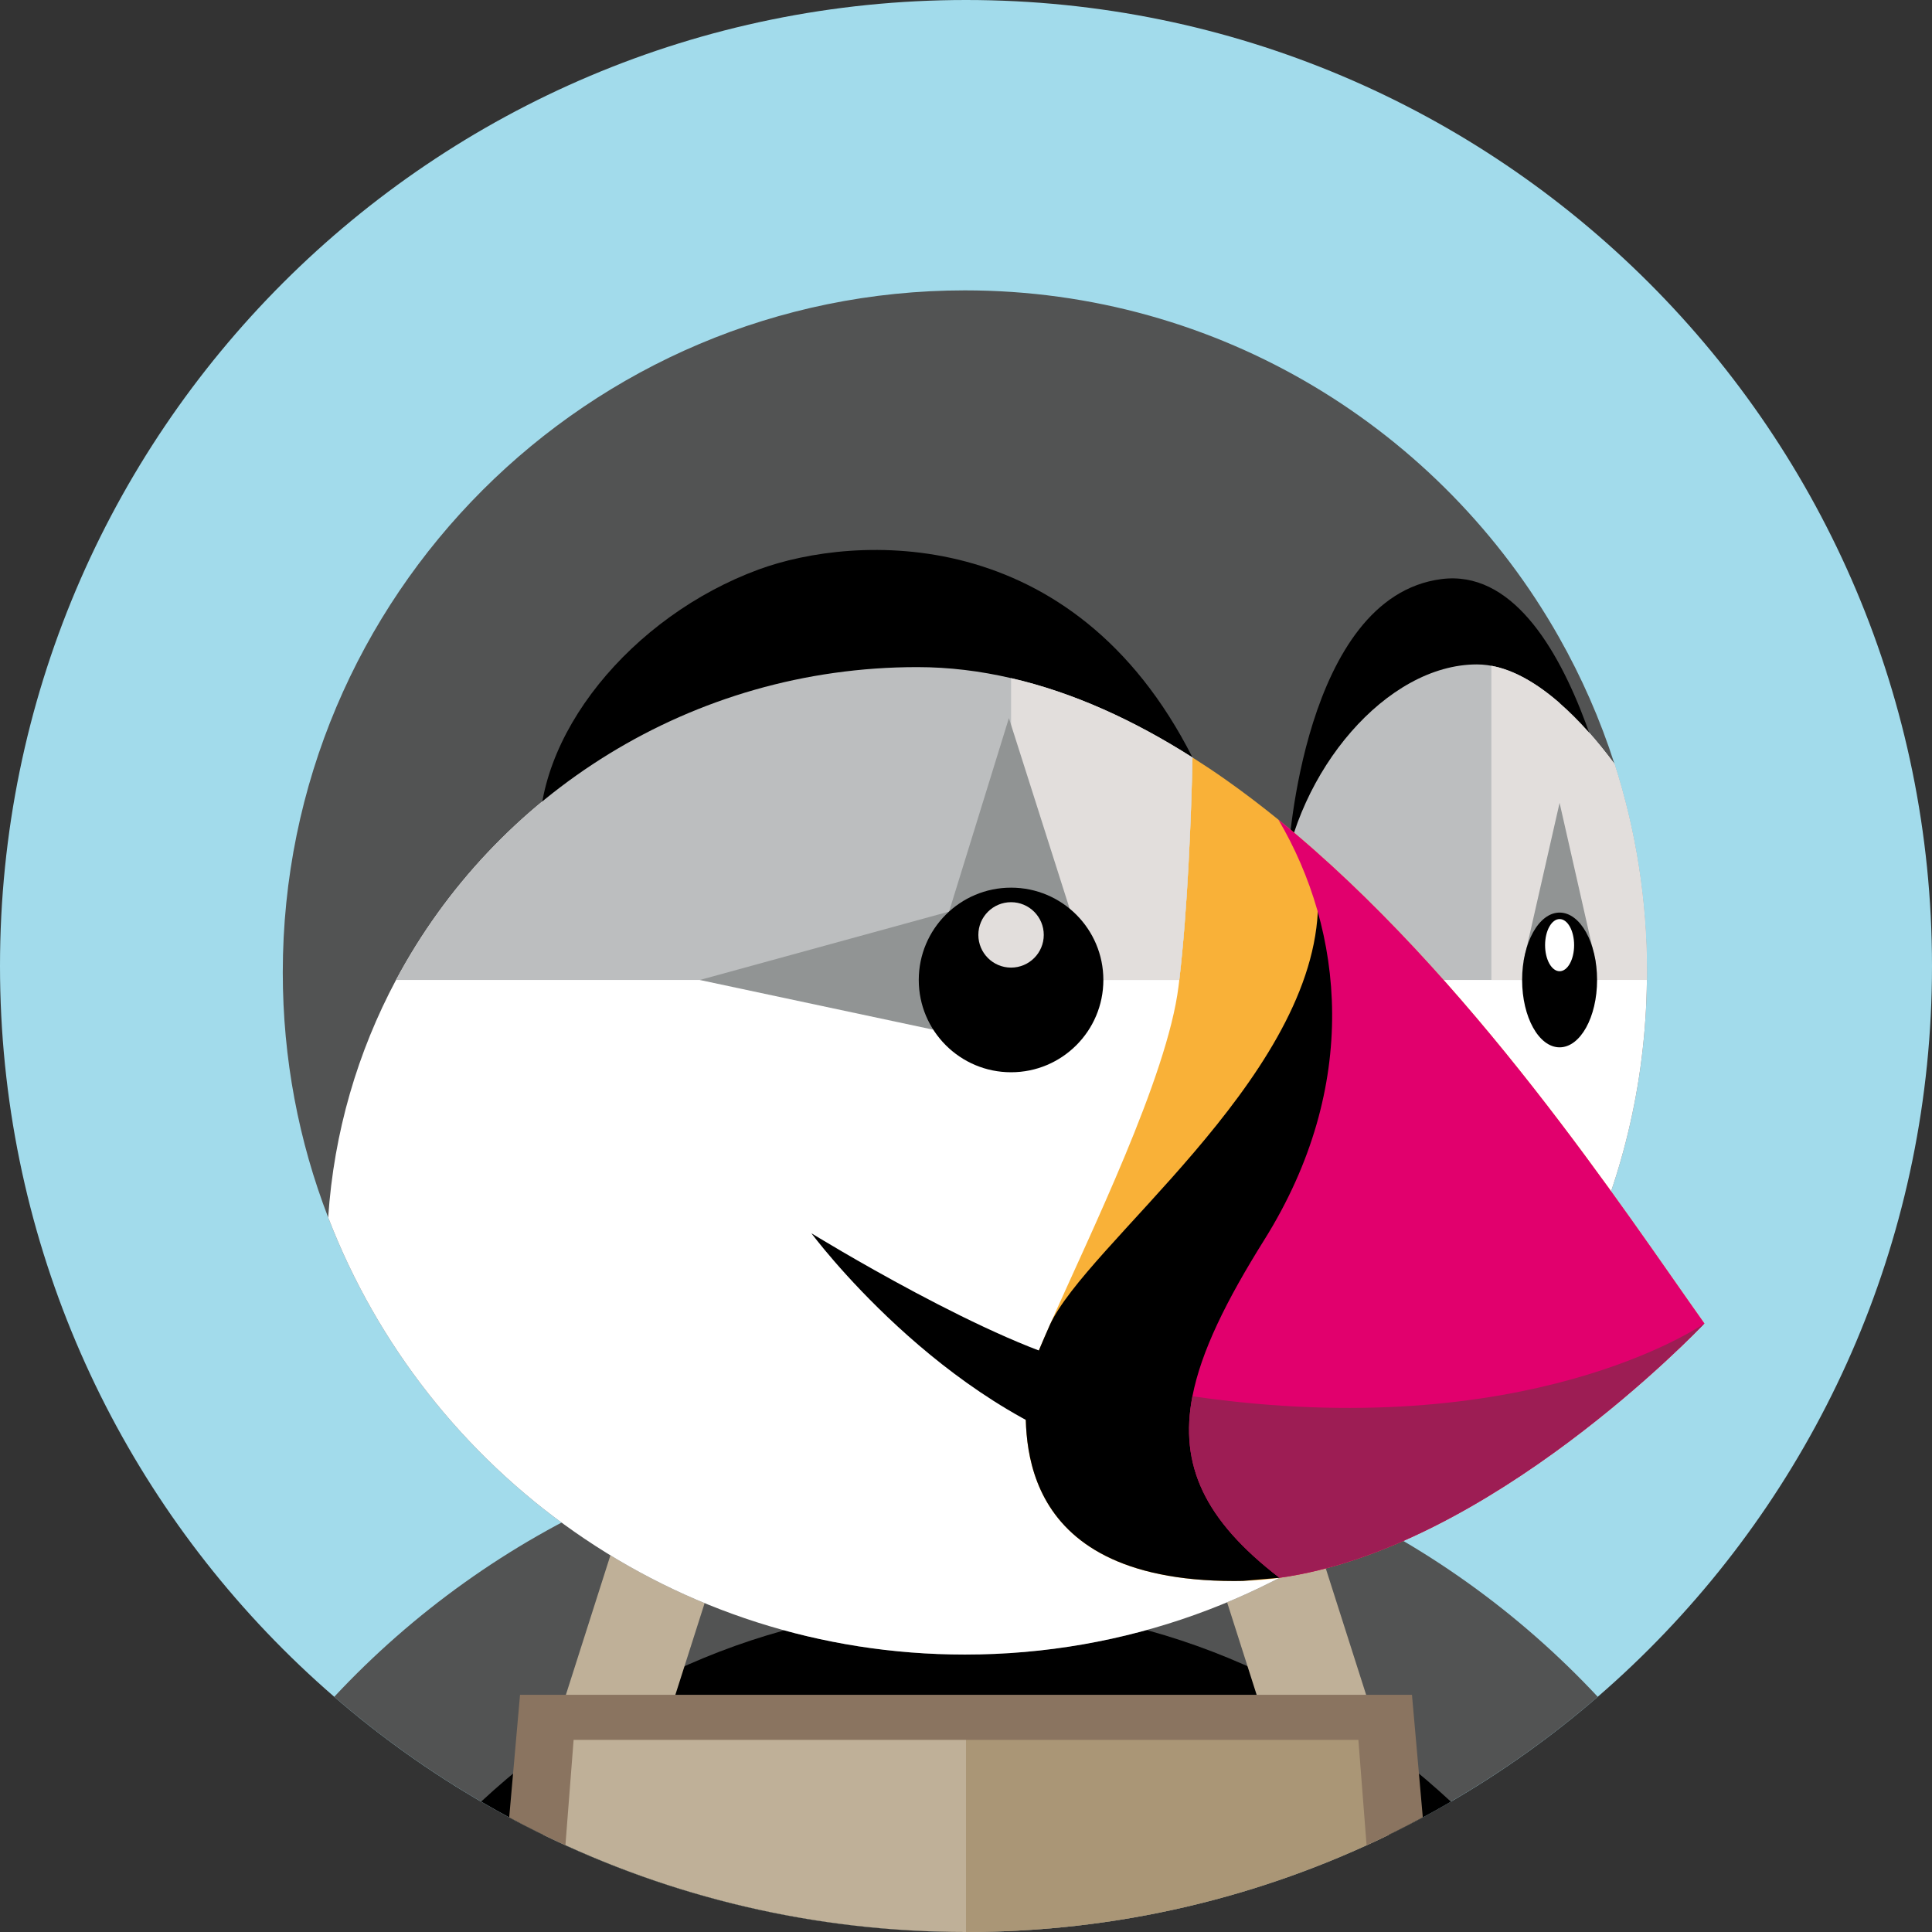
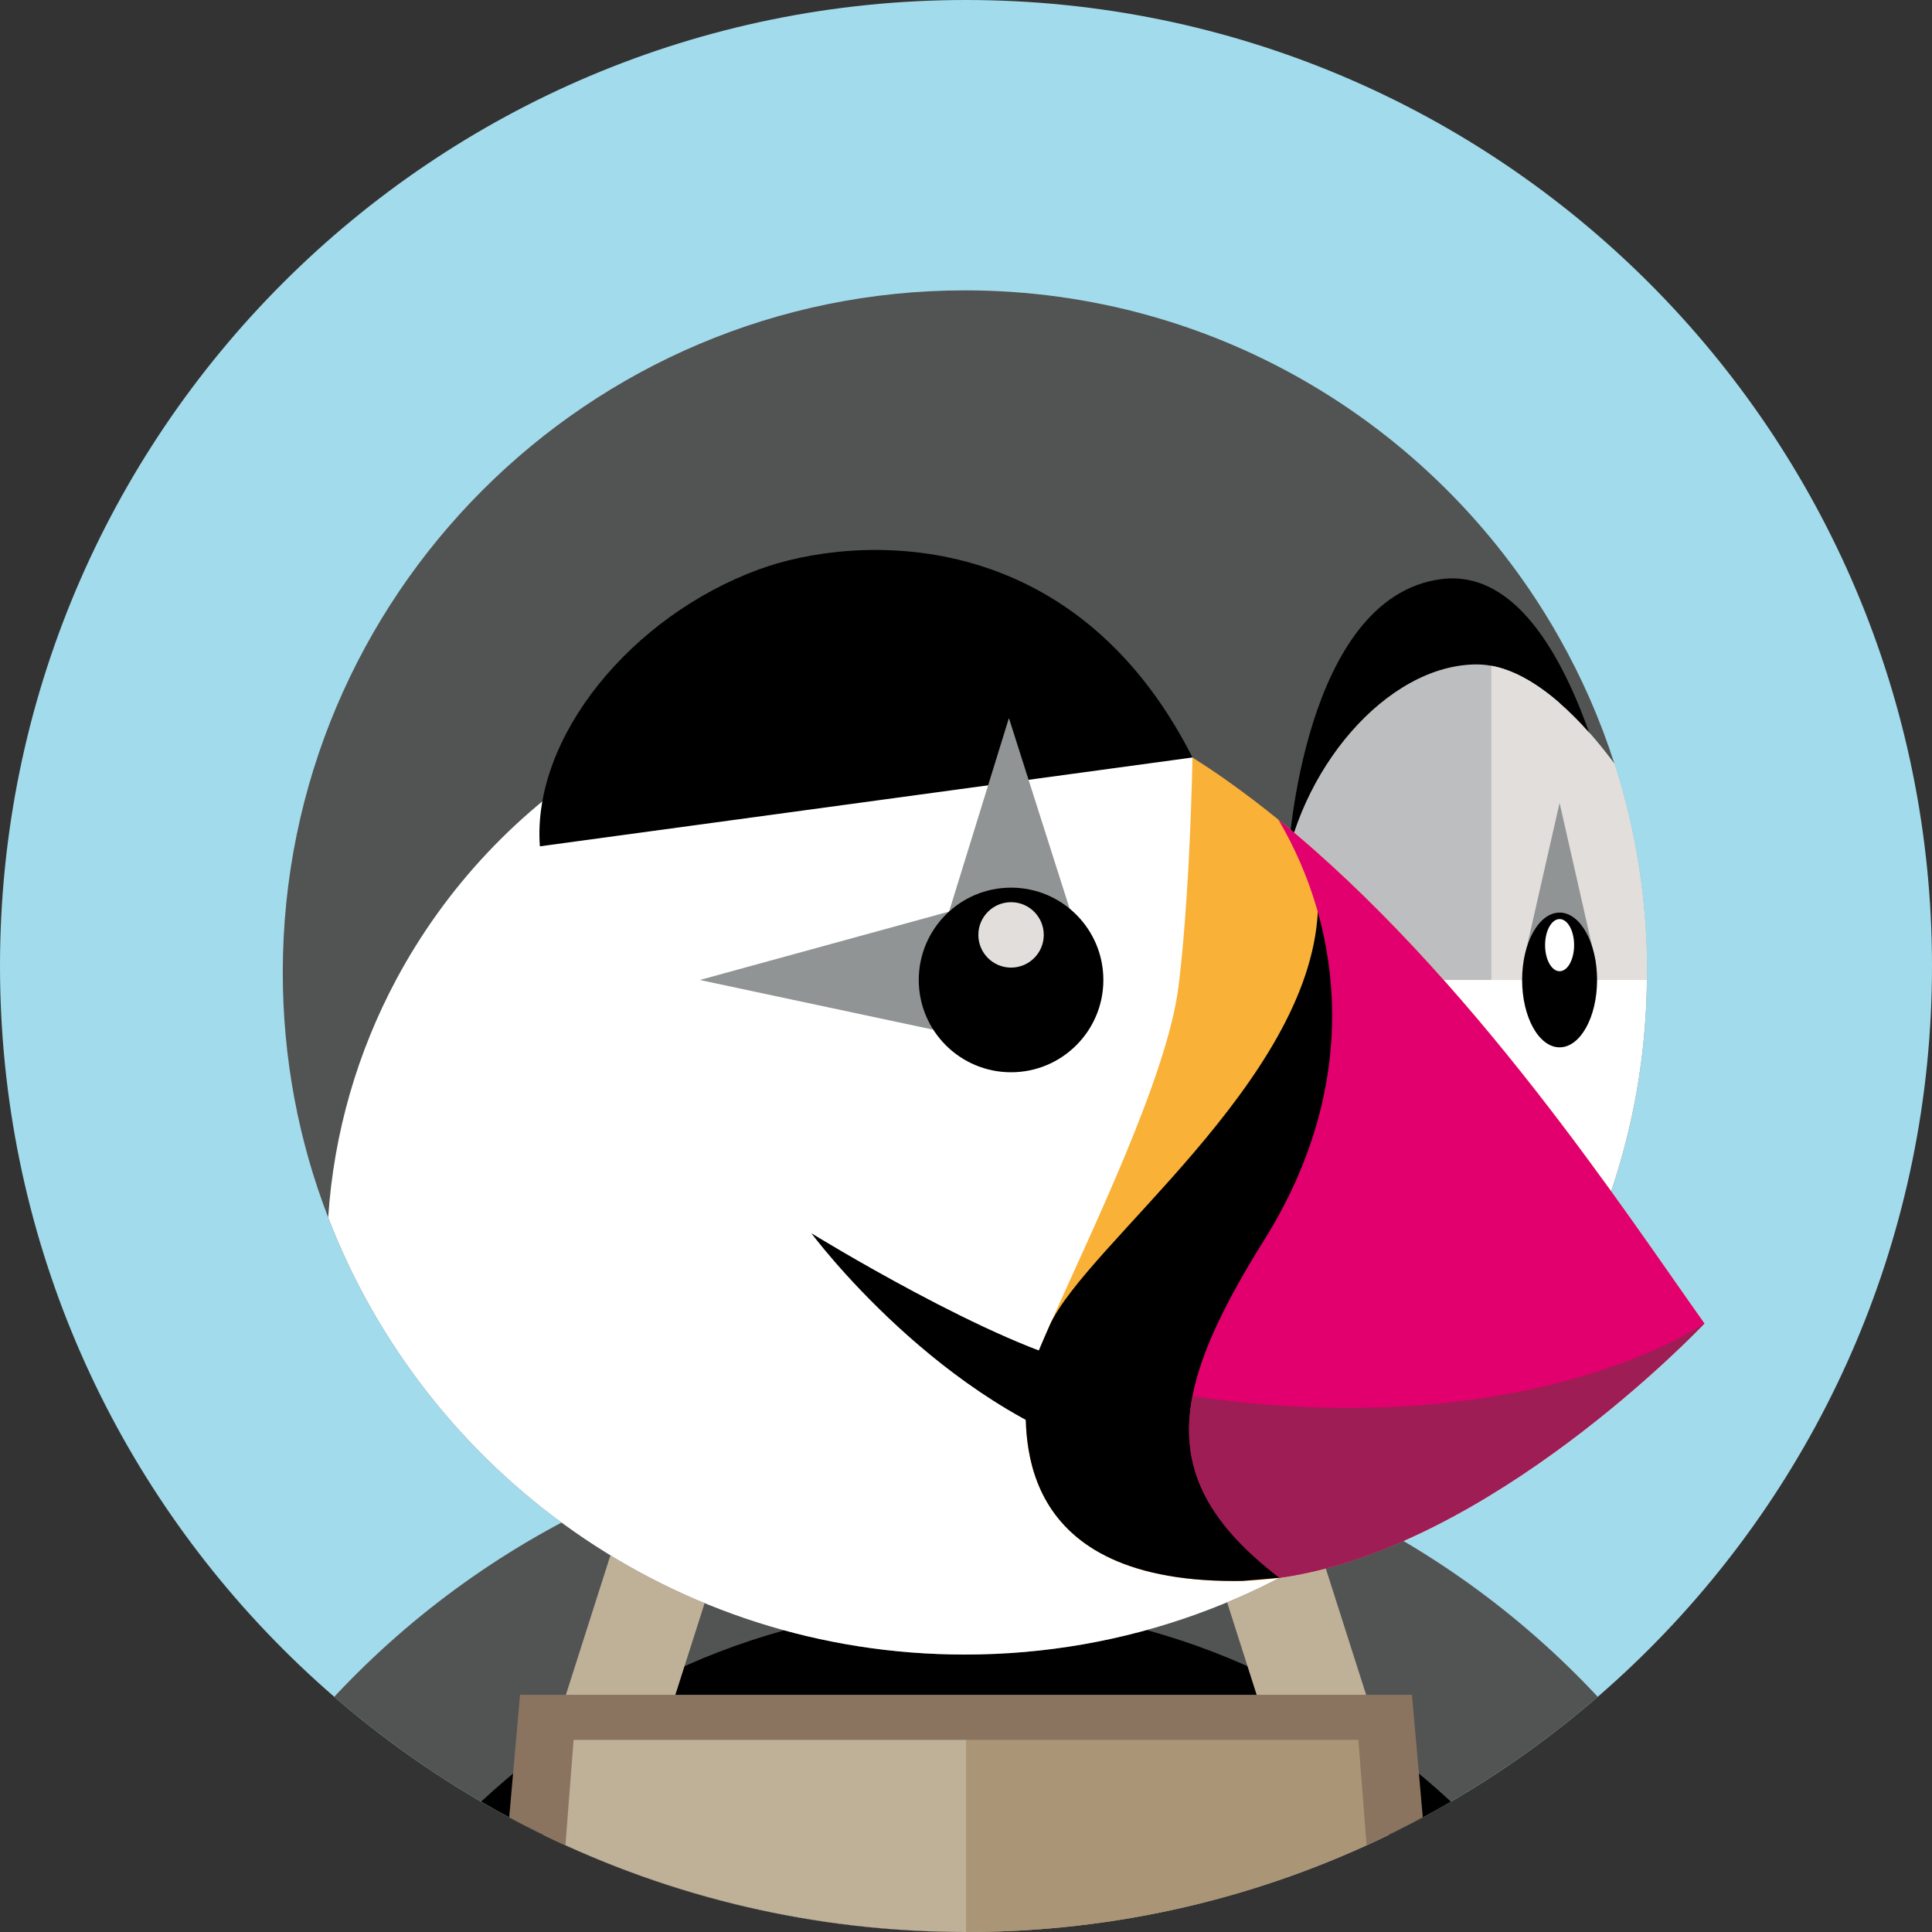
<svg xmlns="http://www.w3.org/2000/svg" width="71" height="71" viewBox="0 0 71 71" fill="none">
  <rect x="0" y="0" width="71" height="71" fill="#333333" stroke="none" />
  <g clip-path="url(#clip0_51_1178)">
    <path d="M35.5 71C55.106 71 71 55.106 71 35.5C71 15.894 55.106 0 35.5 0C15.894 0 0 15.894 0 35.5C0 55.106 15.894 71 35.5 71Z" fill="#A2DBEB" />
    <path d="M58.717 62.357C56.75 64.056 54.596 65.545 52.287 66.785C51.612 67.149 50.924 67.493 50.221 67.812C45.736 69.859 40.752 71 35.5 71C30.248 71 25.264 69.859 20.779 67.812C20.079 67.493 19.39 67.152 18.713 66.787C16.406 65.547 14.25 64.056 12.283 62.357C18.079 56.149 26.336 52.268 35.5 52.268C44.664 52.268 52.921 56.149 58.717 62.357Z" fill="#525353" />
    <path d="M53.319 66.21C52.573 66.645 51.811 67.05 51.035 67.429C46.342 69.717 41.071 71 35.5 71C29.927 71 24.654 69.715 19.963 67.426C19.187 67.048 18.427 66.641 17.684 66.207C22.533 61.711 28.738 59.013 35.5 59.013C42.264 59.013 48.469 61.711 53.319 66.21Z" fill="black" />
    <path d="M27.69 53.29H23.667L20.472 63.299H24.495L27.69 53.29Z" fill="#BFB098" />
    <path d="M43.31 53.29H47.333L50.529 63.299H46.505L43.31 53.29Z" fill="#BFB098" />
    <path d="M60.525 35.736C60.525 35.829 60.525 35.921 60.523 36.013C60.483 39.892 59.56 43.558 57.945 46.822C56.315 50.126 53.979 53.015 51.132 55.3C46.839 58.745 41.388 60.804 35.46 60.804C24.788 60.804 15.677 54.137 12.061 44.742C10.981 41.947 10.392 38.91 10.392 35.737C10.392 21.894 21.615 10.671 35.46 10.671C44.82 10.671 52.985 15.805 57.288 23.411C58.118 24.878 58.807 26.438 59.33 28.071C60.106 30.487 60.525 33.062 60.525 35.736Z" fill="#525353" />
    <path d="M51.593 54.632L51.132 55.3C46.839 58.745 41.388 60.804 35.46 60.804C24.788 60.804 15.677 54.138 12.061 44.742C12.269 41.604 13.147 38.648 14.553 36.014C18.205 29.172 25.413 24.516 33.709 24.516C37.24 24.516 40.643 25.813 43.824 27.837L45.123 30.648L46.465 34.12L51.593 54.632Z" fill="white" />
    <path d="M60.525 35.737C60.525 35.829 60.525 35.921 60.523 36.014C60.483 39.893 59.56 43.558 57.945 46.822L54.156 44.297L49.203 36.013L47.115 32.522C47.648 28.322 50.961 24.416 54.274 24.416C54.452 24.416 54.629 24.433 54.807 24.466C55.652 24.62 56.502 25.127 57.313 25.834C58.028 26.456 58.71 27.235 59.33 28.071C60.106 30.487 60.525 33.062 60.525 35.737Z" fill="white" />
    <path d="M47.352 31.339C47.352 31.339 47.885 21.932 52.973 21.281C58.062 20.63 59.777 32.404 59.777 32.404L47.352 31.339Z" fill="black" />
    <path d="M57.314 25.835V36.014H49.203L47.116 32.523C47.648 28.322 50.962 24.417 54.275 24.417C55.29 24.417 56.331 24.978 57.314 25.835Z" fill="#BCBEBF" />
    <path d="M47.021 57.983C54.862 56.892 62.636 48.635 62.636 48.635C59.678 44.472 54.038 35.85 46.983 30.123H46.981C46.346 29.607 45.7 29.115 45.045 28.653C44.642 28.369 44.233 28.097 43.824 27.837C43.774 30.088 43.646 33.37 43.339 36.014C43.329 36.094 43.32 36.172 43.31 36.25C42.901 39.571 40.039 45.388 38.572 48.711V48.713C38.051 49.89 37.708 50.753 37.708 51.082C37.708 52.344 36.998 58.102 45.36 58.102C45.466 58.102 45.57 58.1 45.677 58.097C46.124 58.085 46.574 58.047 47.021 57.983Z" fill="#F9B138" />
    <path d="M43.824 27.837C39.424 19.151 31.384 19.642 27.887 20.926C23.212 22.642 19.544 27.079 19.84 31.102" fill="black" />
-     <path d="M37.157 24.921C39.462 25.451 41.691 26.481 43.824 27.837C43.8 28.961 43.755 30.345 43.677 31.777C43.601 33.211 43.492 34.693 43.338 36.014H37.464H14.553C18.204 29.172 25.413 24.516 33.709 24.516C34.873 24.516 36.025 24.658 37.157 24.921Z" fill="#BCBEBF" />
    <path d="M40.075 50.214C36.604 49.504 29.819 45.322 29.819 45.322C29.819 45.322 34.553 51.712 40.943 53.527L40.075 50.214Z" fill="black" />
    <path d="M53.723 46.032L47.021 57.983L45.677 58.097C45.57 58.099 45.466 58.101 45.36 58.101C36.998 58.101 37.708 52.343 37.708 51.082C37.708 50.753 38.051 49.889 38.572 48.713V48.71C39.919 45.74 48.105 39.767 48.429 33.512C48.753 27.257 53.723 46.032 53.723 46.032Z" fill="black" />
    <path d="M62.636 48.635L62.634 48.637L62.632 48.642C62.392 48.891 54.739 56.909 47.021 57.983C44.254 55.858 43.334 53.835 43.821 51.312C44.141 49.665 45.061 47.802 46.465 45.559C50.015 39.879 49.383 34.199 46.981 30.123H46.983C54.038 35.85 59.678 44.472 62.636 48.635Z" fill="#E1006D" />
-     <path d="M62.634 48.638L62.632 48.642C62.392 48.891 54.739 56.909 47.021 57.983C44.254 55.858 43.334 53.835 43.821 51.312H43.824C56.09 53.094 62.468 48.751 62.634 48.638Z" fill="#9D1D54" />
-     <path d="M43.824 27.837C43.8 28.961 43.755 30.345 43.677 31.777C43.601 33.211 43.492 34.693 43.338 36.014H37.464L37.157 32.622V24.921C39.462 25.451 41.691 26.48 43.824 27.837Z" fill="#E2DEDC" />
+     <path d="M62.634 48.638L62.632 48.642C62.392 48.891 54.739 56.909 47.021 57.983C44.254 55.858 43.334 53.835 43.821 51.312H43.824C56.09 53.094 62.468 48.751 62.634 48.638" fill="#9D1D54" />
    <path d="M60.525 35.737C60.525 35.829 60.525 35.921 60.523 36.014H54.807V24.467C55.652 24.62 56.502 25.127 57.314 25.835C58.028 26.457 58.71 27.236 59.33 28.071C60.106 30.487 60.525 33.062 60.525 35.737Z" fill="#E2DEDC" />
    <path d="M39.917 35.303L37.077 26.389L34.878 33.5L25.717 36.014L37.945 38.617L39.917 35.303Z" fill="#919494" />
    <path d="M37.156 39.405C39.029 39.405 40.548 37.886 40.548 36.013C40.548 34.14 39.029 32.621 37.156 32.621C35.282 32.621 33.764 34.14 33.764 36.013C33.764 37.886 35.282 39.405 37.156 39.405Z" fill="black" />
    <path d="M57.314 29.505L55.991 35.323L58.643 35.364L57.314 29.505Z" fill="#919494" />
    <path d="M57.315 38.489C58.075 38.489 58.692 37.381 58.692 36.013C58.692 34.645 58.075 33.537 57.315 33.537C56.553 33.537 55.937 34.645 55.937 36.013C55.937 37.381 56.553 38.489 57.315 38.489Z" fill="black" />
    <path d="M57.315 35.692C57.609 35.692 57.848 35.263 57.848 34.733C57.848 34.204 57.609 33.775 57.315 33.775C57.02 33.775 56.781 34.204 56.781 34.733C56.781 35.263 57.02 35.692 57.315 35.692Z" fill="white" />
    <path d="M37.156 35.559C37.82 35.559 38.358 35.021 38.358 34.357C38.358 33.693 37.82 33.155 37.156 33.155C36.492 33.155 35.954 33.693 35.954 34.357C35.954 35.021 36.492 35.559 37.156 35.559Z" fill="#E2DEDC" />
    <path d="M51.035 63.299V67.429C46.342 69.717 41.071 71 35.5 71C29.927 71 24.654 69.715 19.963 67.426V63.299H51.035V63.299Z" fill="#BFB098" />
    <path d="M51.035 63.299V67.429C46.342 69.717 41.071 71 35.5 71V63.299H51.035Z" fill="#AA9676" />
    <path d="M52.287 66.785C51.612 67.149 50.924 67.493 50.221 67.812L49.92 63.94H21.08L20.779 67.812C20.079 67.493 19.39 67.152 18.713 66.787L19.111 62.283H51.889L52.287 66.785Z" fill="#8A7460" />
  </g>
  <defs>
    <clipPath id="clip0_51_1178">
      <rect width="71" height="71" fill="white" />
    </clipPath>
  </defs>
</svg>